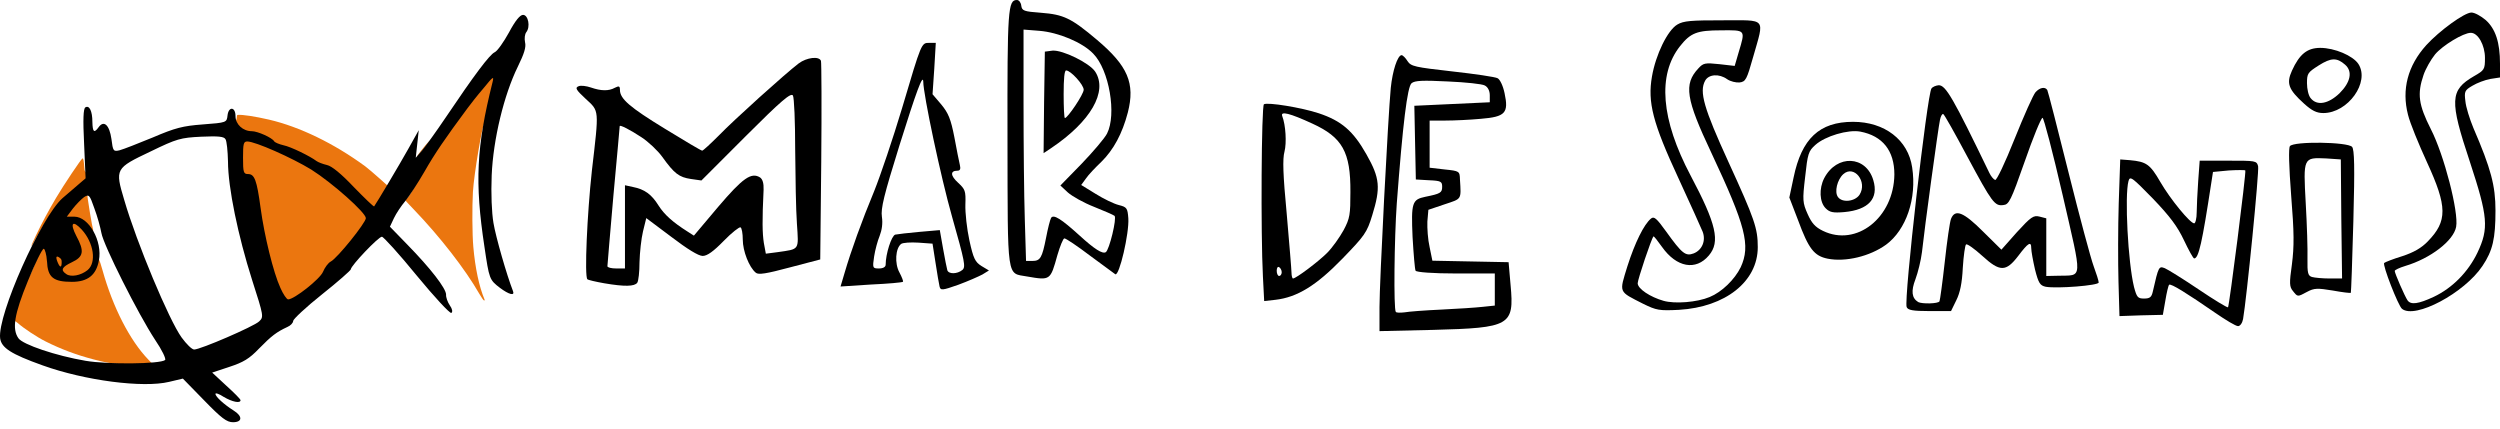
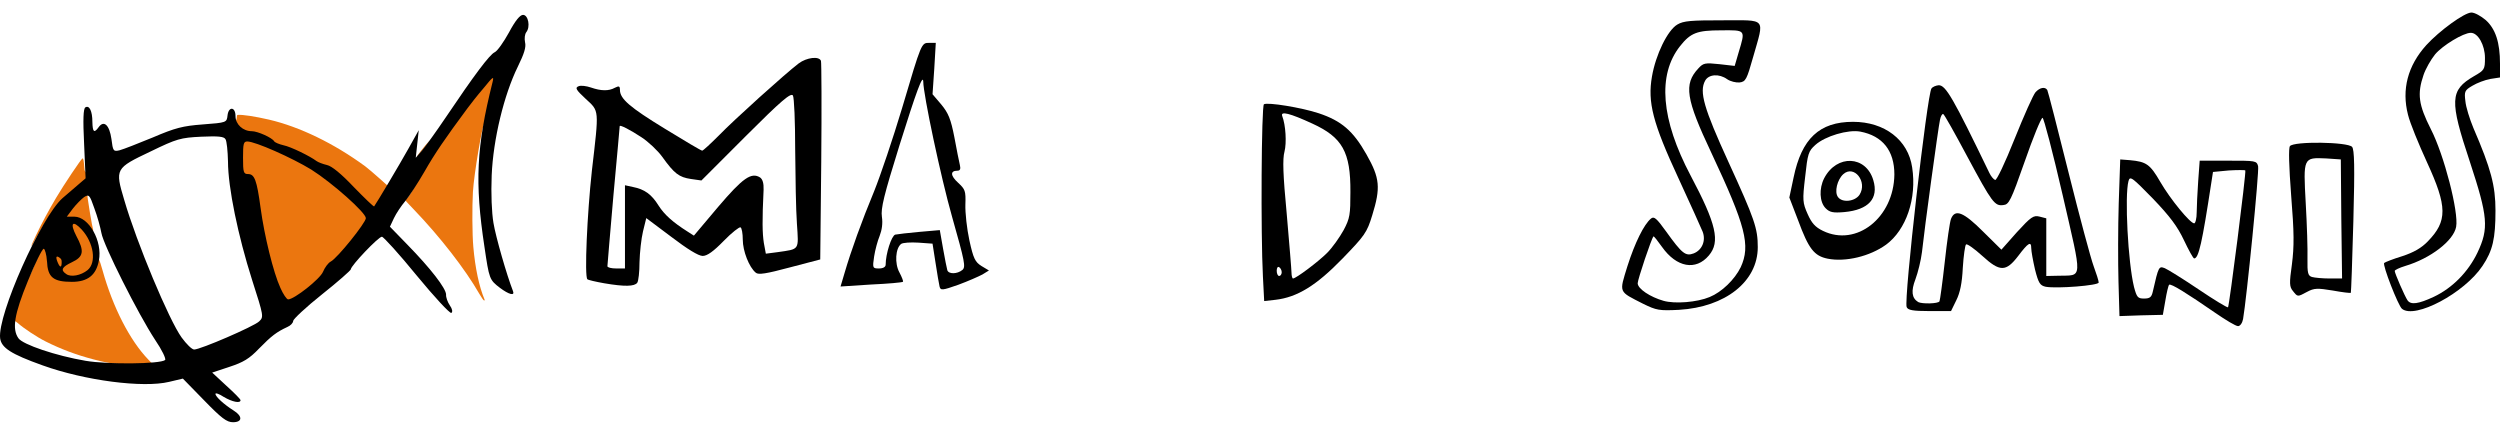
<svg xmlns="http://www.w3.org/2000/svg" width="280" height="48" viewBox="0 0 280 48" fill="none">
  <path fill-rule="evenodd" clip-rule="evenodd" d="M27.154 15.78C26.684 15.461 26.596 14.163 26.485 13.893C26.403 13.687 26.396 13.568 26.448 13.465C26.485 13.392 26.521 13.23 26.521 13.105C26.521 12.972 26.558 12.876 26.617 12.868C27.177 12.824 28.556 13.038 30.132 13.399C33.566 14.202 37.39 16.052 40.89 18.616C41.487 19.051 43.718 21.069 43.718 21.069C43.718 21.069 41.472 24.064 41.098 24.438C41.088 24.448 41.076 24.455 41.062 24.459C41.093 24.501 41.111 24.529 41.111 24.541C41.111 24.6 41.733 25.85 40.724 27.058C40.444 27.39 39.83 27.895 39.601 28.181C39.373 28.462 32.554 34.171 32.488 34.171C32.429 34.171 31.878 33.596 31.849 33.53C31.827 33.457 31.561 32.837 31.267 32.145C30.302 29.86 28.829 29.17 27.996 24.064C27.834 23.061 27.996 21.613 27.996 21.443C27.996 20.699 28.159 20.461 27.622 20.32C27.378 20.254 27.41 20.225 27.248 20.32C27.137 20.387 27.177 19.581 27.156 19.581C27.133 19.581 27.111 18.697 27.111 17.621C27.111 16.404 27.114 15.942 27.154 15.78ZM13.184 40.766C12.013 40.633 11.755 40.582 10.495 40.258C8.55 39.749 6.855 39.116 5.116 38.246C4.113 37.745 2.625 36.75 1.976 36.169C1.844 36.042 1.704 35.969 1.667 35.991C1.556 36.058 1.682 35.004 1.837 34.554C1.91 34.341 2.012 33.145 2.167 32.674C2.314 32.202 3.229 31.158 3.517 30.487C3.797 29.816 4.187 28.888 4.371 28.424C4.718 27.569 4.872 27.319 5.05 27.319C5.182 27.319 5.212 27.495 5.248 28.616C5.271 29.146 5.322 29.647 5.366 29.736C5.44 29.868 6.035 29.95 5.91 30.053C5.711 30.23 5.608 30.081 5.91 30.427C6.625 31.26 5.398 27.272 7.033 27.058C8.117 26.919 7.538 25.932 7.782 24.812C7.848 24.525 10.402 25.561 11.025 28.94C11.051 29.077 11.076 28.814 11.482 30.266C12.639 34.421 14.548 38.143 16.633 40.295L17.031 40.707L16.78 40.752C16.206 40.862 14.076 40.869 13.184 40.766ZM53.683 32.904C52.105 30.148 49.276 26.508 46.329 23.442C45.805 22.905 45.385 22.441 45.385 22.404C45.385 22.367 45.451 22.3 45.533 22.256C45.709 22.138 46.114 21.512 46.586 20.613C47.692 18.498 49.467 15.721 50.683 14.202C50.926 13.9 51.509 13.089 51.972 12.397C52.614 11.454 52.953 11.026 53.365 10.651C53.771 10.289 54.051 9.936 54.449 9.302C55.193 8.123 55.955 8.089 55.697 9.09C55.609 9.43 55.359 10.014 55.323 10.213C55.294 10.419 55.404 10.579 55.323 10.962C55.242 11.345 55.014 11.761 54.949 12.085C54.882 12.409 54.244 13.913 54.2 13.957C54.009 14.148 53.1 19.368 52.967 21.497C52.872 23.163 52.887 26.25 53.012 27.65C53.218 30.016 53.667 32.123 54.264 33.53C54.301 33.611 54.287 33.656 54.213 33.656C54.161 33.656 53.918 33.316 53.683 32.904ZM4.018 26.383C4.659 25.034 5.425 23.605 6.272 22.175C7.134 20.716 9.132 17.739 9.242 17.739C9.345 17.739 9.382 17.968 9.471 19.014C9.492 19.324 9.999 19.572 10.028 19.572C10.161 19.572 10.293 20.026 10.028 20.32C9.726 20.667 8.38 22.204 7.408 22.941C6.759 23.427 6.477 23.203 6.285 23.689C6.211 23.874 5.241 24.57 4.762 25.403C4.276 26.235 3.812 27.053 3.73 27.23C3.642 27.4 3.554 27.54 3.517 27.54C3.487 27.54 3.716 27.016 4.018 26.383ZM10.028 25.561C9.852 25.141 9.362 25.033 8.905 24.812C8.529 24.628 8.026 24.342 7.408 24.438C6.965 24.504 7.253 24.246 7.533 23.98C7.629 23.892 7.993 23.141 8.531 22.566C9.069 21.984 9.699 21.718 9.729 21.718C9.758 21.718 9.787 21.777 9.787 21.851C9.78 21.917 9.832 22.308 9.898 22.713C9.964 23.118 10.045 23.649 10.082 23.892C10.208 24.68 10.384 25.602 10.429 25.726C10.45 25.793 10.43 25.823 10.429 25.845C10.402 26.31 10.109 25.745 10.028 25.561ZM46.775 17.398C47.054 16.993 47.85 16.006 48.028 15.851C48.138 15.748 47.975 16.006 47.659 16.411C47.195 17.022 46.502 17.796 46.775 17.398Z" fill="#EB760F" />
  <path fill-rule="evenodd" clip-rule="evenodd" d="M22.868 44.847L20.481 42.403L18.937 42.769C16.045 43.471 9.504 42.629 4.759 40.917C1.222 39.653 0.154 38.951 0.014 37.884C-0.295 35.272 4.591 24.323 7.005 22.189C7.567 21.713 8.381 21.011 8.802 20.645L9.587 19.971L9.419 16.098C9.279 13.345 9.336 12.167 9.56 12.027C10.008 11.746 10.347 12.448 10.347 13.654C10.374 14.806 10.542 14.947 11.048 14.245C11.637 13.43 12.255 13.992 12.48 15.564C12.648 16.94 12.705 16.995 13.407 16.827C13.828 16.714 15.483 16.07 17.112 15.396C19.611 14.328 20.454 14.104 22.727 13.935C25.367 13.739 25.395 13.711 25.48 12.952C25.59 11.886 26.377 11.942 26.377 13.009C26.377 13.935 27.219 14.694 28.202 14.694C28.849 14.694 30.476 15.423 30.701 15.817C30.784 15.957 31.263 16.153 31.739 16.266C32.581 16.434 34.744 17.501 35.446 18.035C35.642 18.175 36.148 18.371 36.625 18.484C37.158 18.597 38.224 19.467 39.628 20.953C40.836 22.189 41.846 23.172 41.904 23.116C42.24 22.638 44.767 18.399 45.721 16.687L46.9 14.581L46.564 17.669L47.293 16.827C47.687 16.351 48.865 14.722 49.905 13.177C53.134 8.377 54.846 6.103 55.407 5.85C55.716 5.71 56.418 4.699 57.007 3.632C57.709 2.313 58.243 1.666 58.579 1.666C59.17 1.666 59.421 3.015 58.945 3.604C58.777 3.827 58.719 4.306 58.804 4.727C58.945 5.261 58.719 5.99 57.99 7.477C56.446 10.623 55.239 15.591 55.069 19.635C54.986 21.713 55.069 23.791 55.267 24.969C55.52 26.513 56.754 30.809 57.456 32.605C57.681 33.166 57.007 32.998 55.997 32.241C54.818 31.341 54.789 31.258 54.257 27.636C53.161 20.422 53.357 16.434 55.154 9.247C55.35 8.46 55.239 8.545 54.144 9.893C53.442 10.706 52.655 11.718 52.347 12.139C49.848 15.508 48.697 17.193 47.546 19.213C46.787 20.532 45.805 22.021 45.383 22.527C44.935 23.059 44.373 23.901 44.12 24.435L43.671 25.39L45.636 27.411C48.191 30.023 49.961 32.296 49.961 32.998C49.933 33.279 50.129 33.84 50.382 34.206C50.662 34.6 50.718 34.936 50.55 35.048C50.382 35.132 48.642 33.251 46.676 30.865C44.711 28.451 42.942 26.513 42.774 26.513C42.38 26.513 39.292 29.77 39.292 30.163C39.292 30.276 37.833 31.567 36.063 32.971C34.266 34.402 32.834 35.75 32.834 35.946C32.834 36.172 32.526 36.48 32.188 36.62C30.982 37.182 30.42 37.603 29.017 39.034C27.921 40.185 27.247 40.578 25.703 41.085L23.765 41.729L25.339 43.19C26.209 43.975 26.939 44.707 26.939 44.818C26.939 45.211 26.011 45.015 25.058 44.454C24.552 44.116 24.131 43.975 24.131 44.116C24.131 44.426 25.086 45.296 26.152 45.97C27.192 46.615 27.164 47.289 26.096 47.289C25.395 47.289 24.805 46.84 22.868 44.847ZM7.426 30.697C7.932 31.061 9.055 30.865 9.813 30.248C10.823 29.406 10.514 27.215 9.166 25.726C8.128 24.603 7.792 24.969 8.549 26.428C9.476 28.142 9.364 28.759 8.043 29.376C6.92 29.91 6.752 30.248 7.426 30.697ZM31.403 32.241C31.712 32.943 32.105 33.532 32.273 33.532C32.947 33.532 35.838 31.258 36.176 30.444C36.372 29.967 36.765 29.433 37.046 29.293C37.775 28.927 40.976 24.941 40.976 24.435C40.976 23.818 37.214 20.477 34.855 18.988C32.694 17.669 28.596 15.845 27.696 15.845C27.275 15.845 27.219 16.098 27.219 17.669C27.219 19.299 27.275 19.494 27.781 19.494C28.511 19.494 28.764 20.169 29.185 23.285C29.606 26.401 30.616 30.529 31.403 32.241ZM6.487 29.448C6.743 30.019 6.908 29.982 6.908 29.336C6.908 29.11 6.862 29.013 6.712 28.893C6.277 28.555 6.195 28.772 6.487 29.448ZM20.341 37.799C20.875 38.53 21.492 39.147 21.745 39.147C22.447 39.147 28.427 36.565 29.017 36.003C29.55 35.497 29.55 35.442 28.23 31.341C26.658 26.401 25.535 20.983 25.535 18.09C25.507 16.912 25.395 15.789 25.254 15.591C25.086 15.283 24.44 15.228 22.532 15.311C20.228 15.423 19.807 15.536 16.859 16.968C12.901 18.848 12.873 18.905 13.911 22.387C15.315 27.215 18.937 35.863 20.341 37.799ZM9.587 40.41C12.059 40.832 17.927 40.776 18.488 40.325C18.629 40.215 18.15 39.203 17.365 38.052C15.483 35.189 11.582 27.44 11.357 26.092C11.244 25.475 10.908 24.239 10.57 23.34C10.038 21.796 9.953 21.74 9.419 22.076C9.111 22.302 8.549 22.863 8.156 23.369L7.482 24.267H8.324C9.953 24.267 11.497 27.019 11.076 29.18C10.768 30.809 9.84 31.567 8.043 31.567C5.967 31.567 5.348 31.061 5.265 29.293C5.208 28.534 5.04 27.889 4.899 27.861C4.731 27.861 3.945 29.461 3.13 31.454C1.586 35.217 1.335 36.846 2.064 37.884C2.541 38.586 6.276 39.849 9.587 40.41Z" fill="black" />
-   <path fill-rule="evenodd" clip-rule="evenodd" d="M154.503 34.392C154.503 31.64 155.458 13.083 155.766 9.854C155.962 7.917 156.524 6.204 156.974 6.177C157.115 6.177 157.423 6.485 157.647 6.851C158.04 7.44 158.461 7.523 162.673 8.001C165.199 8.282 167.473 8.618 167.726 8.759C168.007 8.899 168.345 9.629 168.513 10.443C168.989 12.662 168.596 13.083 165.846 13.308C164.638 13.419 162.87 13.504 161.888 13.504H160.118V18.783L161.803 18.979C163.459 19.147 163.487 19.174 163.515 20.102C163.655 22.403 163.74 22.235 161.803 22.881L159.978 23.498L159.865 24.819C159.837 25.549 159.922 26.84 160.118 27.682L160.426 29.198L164.695 29.282L168.962 29.366L169.187 31.949C169.608 36.47 169.13 36.721 160.539 36.947L154.503 37.087V34.392ZM156.328 34.926C156.075 34.588 156.16 26.727 156.441 22.769C157.115 13.87 157.619 9.714 158.097 9.32C158.461 9.012 159.361 8.984 162.168 9.124C164.134 9.208 166.014 9.405 166.295 9.573C166.631 9.741 166.856 10.162 166.856 10.669V11.454L162.617 11.651L158.406 11.847L158.489 15.975L158.574 20.102L160.033 20.187C161.381 20.242 161.522 20.327 161.522 20.916C161.522 21.59 161.326 21.701 159.641 22.039C158.153 22.348 158.04 22.684 158.208 26.559C158.321 28.469 158.461 30.181 158.546 30.321C158.659 30.489 160.484 30.63 163.066 30.63H167.418V34.224L166.069 34.365C165.34 34.448 163.262 34.588 161.437 34.673C159.612 34.756 157.759 34.897 157.31 34.982C156.834 35.037 156.383 35.037 156.328 34.926Z" fill="black" />
  <path fill-rule="evenodd" clip-rule="evenodd" d="M248.107 35.037C244.934 32.848 243.137 31.725 242.941 31.893C242.856 31.978 242.66 32.791 242.52 33.663L242.239 35.262L239.797 35.318L237.381 35.403L237.27 31.528C237.213 29.422 237.213 25.464 237.298 22.769L237.466 17.856L238.562 17.941C240.386 18.109 240.808 18.389 241.958 20.382C243.081 22.32 245.3 25.015 245.748 25.015C245.889 25.015 246.029 24.453 246.029 23.807C246.029 23.162 246.114 21.561 246.197 20.297L246.365 17.996H249.566C252.627 17.996 252.74 17.996 252.908 18.613C253.048 19.174 251.617 33.493 251.223 35.739C251.138 36.19 250.887 36.526 250.662 36.526C250.409 36.526 249.286 35.852 248.107 35.037ZM246.225 32.399C244.513 31.247 242.801 30.181 242.464 30.041C241.79 29.788 241.763 29.815 241.116 32.651C240.976 33.269 240.808 33.438 240.133 33.438C239.432 33.438 239.319 33.297 239.01 32.146C238.336 29.394 237.943 21.927 238.393 20.27C238.562 19.68 238.785 19.849 241.116 22.235C243.026 24.228 243.868 25.351 244.598 26.895C245.132 28.018 245.636 28.945 245.748 28.945C246.255 28.945 246.646 27.148 247.658 20.523L247.854 19.259L249.624 19.091C250.606 19.034 251.449 19.034 251.476 19.091C251.589 19.315 249.679 34.252 249.539 34.42C249.454 34.475 247.967 33.578 246.225 32.399Z" fill="black" />
  <path fill-rule="evenodd" clip-rule="evenodd" d="M184.038 34.027C181.23 32.595 181.343 32.848 182.27 29.815C183.113 27.176 184.123 25.128 184.91 24.481C185.246 24.2 185.527 24.426 186.594 25.913C188.39 28.412 188.783 28.72 189.683 28.384C190.636 28.018 191.086 26.952 190.693 25.942C190.525 25.521 189.317 22.854 187.998 19.989C185.106 13.757 184.516 11.454 185.021 8.563C185.442 6.119 186.762 3.397 187.858 2.75C188.56 2.329 189.402 2.274 192.939 2.274C197.908 2.274 197.627 1.908 196.363 6.345C195.634 8.927 195.521 9.152 194.819 9.237C194.426 9.265 193.809 9.125 193.443 8.871C192.546 8.225 191.367 8.31 190.974 9.04C190.299 10.275 190.833 12.128 193.584 18.136C196.531 24.566 196.87 25.576 196.87 27.682C196.87 31.528 193.247 34.392 188.053 34.701C185.835 34.813 185.527 34.756 184.038 34.027ZM186.314 33.691C184.825 33.269 183.421 32.342 183.421 31.725C183.421 31.304 184.965 26.699 185.191 26.474C185.246 26.446 185.667 26.98 186.144 27.654C187.773 29.956 189.934 30.349 191.395 28.609C192.686 27.093 192.237 25.1 189.344 19.653C186.033 13.391 185.612 8.395 188.166 5.166C189.344 3.678 190.074 3.397 192.741 3.397C195.549 3.369 195.493 3.312 194.736 5.839L194.285 7.383L192.573 7.187C190.974 7.019 190.776 7.047 190.215 7.663C188.56 9.433 188.811 11.062 191.676 17.126C195.521 25.323 196.083 27.486 194.96 29.928C194.285 31.304 192.854 32.708 191.478 33.269C190.074 33.859 187.577 34.054 186.314 33.691Z" fill="black" />
  <path fill-rule="evenodd" clip-rule="evenodd" d="M213.546 34.392C213.208 33.578 215.848 10.528 216.324 9.91C216.465 9.714 216.83 9.573 217.139 9.546C217.926 9.546 218.74 10.949 222.811 19.372C222.979 19.736 223.288 20.102 223.456 20.157C223.624 20.214 224.551 18.277 225.647 15.525C226.685 12.942 227.724 10.611 227.976 10.331C228.454 9.799 229.043 9.686 229.296 10.079C229.379 10.22 230.447 14.402 231.683 19.344C232.918 24.285 234.182 29.001 234.49 29.815C234.799 30.658 235.052 31.445 235.052 31.64C235.08 31.978 230.362 32.342 229.128 32.119C228.482 31.978 228.314 31.725 227.92 30.181C227.695 29.198 227.499 28.131 227.499 27.795C227.499 26.98 227.163 27.176 226.04 28.665C224.664 30.462 223.99 30.462 222.024 28.665C221.154 27.878 220.34 27.289 220.2 27.373C220.087 27.457 219.919 28.637 219.834 29.983C219.751 31.725 219.525 32.791 219.104 33.633L218.515 34.841H216.129C214.191 34.841 213.687 34.729 213.546 34.392ZM214.838 33.831C214.108 33.382 214.023 32.595 214.529 31.276C214.81 30.517 215.146 29.171 215.259 28.244C215.539 25.604 217.084 14.291 217.279 13.419C217.364 12.998 217.532 12.717 217.645 12.774C217.785 12.857 218.964 14.963 220.312 17.49C223.12 22.713 223.401 23.105 224.383 22.965C225 22.909 225.225 22.488 226.77 18.081C227.695 15.414 228.594 13.223 228.763 13.195C228.903 13.195 229.913 17.069 231.009 21.814C233.255 31.613 233.31 30.798 230.502 30.883L229.184 30.911V24.453L228.426 24.258C227.752 24.088 227.471 24.285 225.9 25.997L224.158 27.963L222.08 25.913C219.891 23.724 218.964 23.386 218.515 24.509C218.375 24.847 218.066 27.035 217.813 29.339C217.56 31.64 217.279 33.633 217.224 33.746C217.084 34.027 215.259 34.054 214.838 33.831Z" fill="black" />
  <path fill-rule="evenodd" clip-rule="evenodd" d="M269.023 34.588C268.602 34.252 266.805 29.647 267.03 29.451C267.113 29.366 268.041 29.001 269.051 28.692C270.342 28.271 271.212 27.767 271.914 27.035C274.132 24.762 274.104 23.134 271.831 18.192C270.904 16.171 269.921 13.785 269.697 12.857C268.966 10.022 269.668 7.355 271.746 5.054C273.207 3.452 276.014 1.404 276.799 1.404C277.165 1.404 277.867 1.797 278.401 2.246C279.494 3.229 280 4.745 280 7.132V8.676L278.905 8.844C278.316 8.956 277.418 9.293 276.912 9.601C276.042 10.107 275.985 10.248 276.125 11.343C276.182 11.987 276.604 13.336 277.025 14.346C278.99 18.894 279.494 20.803 279.494 23.583C279.494 26.727 279.186 28.075 278.035 29.788C276.014 32.821 270.482 35.768 269.023 34.588ZM269.64 33.633C269.332 33.184 268.209 30.602 268.209 30.349C268.209 30.236 268.742 29.983 269.387 29.788C272.224 28.945 274.806 26.952 275.087 25.408C275.396 23.779 273.739 17.349 272.252 14.459C270.876 11.734 270.708 10.528 271.437 8.395C271.663 7.721 272.252 6.681 272.728 6.092C273.571 5.081 275.902 3.677 276.716 3.677C277.529 3.65 278.316 5.054 278.316 6.485C278.316 7.776 278.26 7.861 277.08 8.535C274.385 10.107 274.33 11.23 276.631 18.136C278.652 24.285 278.765 25.576 277.474 28.299C276.435 30.462 274.666 32.259 272.588 33.242C270.848 34.054 270.006 34.167 269.64 33.633Z" fill="black" />
  <path fill-rule="evenodd" clip-rule="evenodd" d="M141.447 30.966C141.194 26.193 141.279 11.847 141.56 11.679C141.954 11.426 145.771 12.045 147.709 12.689C150.236 13.532 151.555 14.655 153.043 17.294C154.558 19.961 154.643 21.029 153.688 24.117C153.099 26.053 152.846 26.391 150.347 28.973C147.428 31.978 145.293 33.297 142.851 33.578L141.588 33.718L141.447 30.966ZM144.648 30.545C144.648 30.209 144.395 27.233 144.115 23.977C143.694 19.54 143.638 17.8 143.862 16.986C144.115 16.003 144.002 14.01 143.609 12.998C143.385 12.409 144.48 12.689 146.978 13.84C150.347 15.384 151.274 17.013 151.246 21.505C151.246 24.032 151.189 24.453 150.487 25.772C150.038 26.587 149.224 27.737 148.634 28.328C147.652 29.311 145.153 31.191 144.817 31.191C144.732 31.191 144.648 30.883 144.648 30.545ZM142.992 30.322C142.992 30.013 143.104 29.815 143.272 29.928C143.413 30.013 143.553 30.264 143.553 30.49C143.553 30.715 143.413 30.911 143.272 30.911C143.104 30.911 142.992 30.63 142.992 30.322Z" fill="black" />
  <path fill-rule="evenodd" clip-rule="evenodd" d="M256.81 32.595C256.416 32.119 256.389 31.753 256.697 29.592C256.95 27.597 256.95 26.082 256.612 21.927C256.361 18.613 256.304 16.592 256.472 16.367C256.893 15.805 262.959 15.89 263.435 16.452C263.688 16.76 263.744 18.585 263.576 24.79C263.463 29.141 263.322 32.763 263.295 32.791C263.267 32.848 262.34 32.736 261.274 32.54C259.56 32.259 259.196 32.259 258.409 32.68C257.314 33.269 257.344 33.269 256.81 32.595ZM258.943 31.023C258.494 30.883 258.409 30.602 258.437 28.973C258.467 27.963 258.382 25.155 258.241 22.741C257.96 17.63 257.96 17.63 260.515 17.743L262.172 17.856L262.227 24.509L262.312 31.191H260.908C260.121 31.191 259.252 31.106 258.943 31.023Z" fill="black" />
  <path fill-rule="evenodd" clip-rule="evenodd" d="M105.23 32.089C105.175 31.808 104.95 30.63 104.782 29.451L104.444 27.289L102.872 27.176C102.002 27.12 101.132 27.176 100.934 27.316C100.29 27.795 100.177 29.507 100.738 30.517C101.019 31.051 101.187 31.5 101.132 31.557C101.047 31.64 99.447 31.781 97.565 31.866L94.141 32.089L94.59 30.575C95.319 28.075 96.527 24.734 97.903 21.42C98.605 19.68 100.009 15.525 101.019 12.155C103.237 4.688 103.18 4.801 104.107 4.801H104.809L104.641 7.663L104.444 10.556L105.426 11.707C106.213 12.662 106.494 13.336 106.887 15.357C107.14 16.733 107.421 18.136 107.504 18.473C107.617 18.923 107.532 19.119 107.223 19.119C106.409 19.119 106.438 19.68 107.308 20.467C108.093 21.197 108.178 21.365 108.123 22.909C108.093 23.836 108.291 25.632 108.572 26.925C109.021 28.973 109.216 29.339 109.918 29.788L110.761 30.294L110.031 30.743C109.61 30.966 108.404 31.5 107.336 31.893C105.511 32.54 105.343 32.54 105.23 32.089ZM106.1 30.264C106.045 30.068 105.82 28.973 105.624 27.85L105.258 25.772L102.984 25.97C101.749 26.082 100.513 26.223 100.262 26.278C99.841 26.419 99.194 28.439 99.194 29.647C99.194 29.9 98.913 30.068 98.437 30.068C97.735 30.068 97.706 30.013 97.903 28.72C98.016 27.99 98.296 26.952 98.52 26.419C98.773 25.772 98.886 25.015 98.773 24.285C98.633 23.358 98.998 21.871 100.738 16.284C102.619 10.275 103.378 8.197 103.406 9.152C103.406 10.556 105.371 19.849 106.634 24.285C108.066 29.339 108.178 29.9 107.785 30.236C107.196 30.715 106.241 30.715 106.1 30.264Z" fill="black" />
  <path fill-rule="evenodd" clip-rule="evenodd" d="M67.665 31.725C66.712 31.557 65.87 31.36 65.785 31.276C65.448 30.938 65.757 24.005 66.291 19.119C67.103 12.128 67.133 12.494 65.589 11.062C64.494 10.05 64.381 9.826 64.802 9.658C65.055 9.546 65.672 9.629 66.178 9.799C67.301 10.19 68.171 10.22 68.873 9.826C69.322 9.601 69.434 9.629 69.434 10.079C69.434 11.062 70.53 12.015 74.488 14.431C76.679 15.778 78.531 16.873 78.644 16.873C78.755 16.873 79.597 16.086 80.524 15.161C82.209 13.419 87.937 8.255 89.453 7.102C90.351 6.43 91.754 6.26 91.95 6.821C92.007 7.019 92.035 12.1 91.98 18.109L91.867 29.058L88.441 29.956C85.831 30.658 84.931 30.798 84.651 30.545C83.893 29.928 83.191 28.103 83.191 26.84C83.191 26.166 83.079 25.521 82.938 25.464C82.826 25.381 81.956 26.053 81.058 26.98C79.907 28.159 79.206 28.665 78.699 28.665C78.223 28.665 76.959 27.878 75.19 26.531L72.382 24.426L72.017 25.913C71.821 26.727 71.653 28.271 71.625 29.366C71.625 30.434 71.512 31.472 71.372 31.668C71.064 32.089 69.968 32.119 67.665 31.725ZM68.031 29.815C68.031 29.675 68.339 26.11 68.705 21.871C69.098 17.66 69.407 14.178 69.407 14.121C69.434 13.953 70.585 14.542 71.821 15.357C72.608 15.863 73.674 16.873 74.18 17.575C75.526 19.455 76.06 19.849 77.381 20.046L78.559 20.214L83.528 15.244C87.515 11.258 88.581 10.36 88.806 10.696C88.947 10.922 89.06 13.617 89.06 16.733C89.087 19.821 89.143 23.556 89.255 25.043C89.453 28.075 89.593 27.878 87.067 28.244L85.774 28.412L85.55 27.206C85.382 26.11 85.353 24.706 85.522 21.252C85.55 20.523 85.41 20.074 85.129 19.876C84.146 19.259 83.191 19.934 80.439 23.162L77.717 26.391L77.015 25.942C75.33 24.875 74.403 24.032 73.758 23.022C72.972 21.759 72.187 21.197 70.894 20.944L69.996 20.748V30.068H69.013C68.452 30.068 68.031 29.956 68.031 29.815Z" fill="black" />
-   <path fill-rule="evenodd" clip-rule="evenodd" d="M115.03 30.966C112.726 30.545 112.867 31.613 112.839 15.554C112.811 0.898 112.896 0 113.907 0C114.13 0 114.356 0.308 114.383 0.645C114.468 1.206 114.664 1.291 116.602 1.431C119.128 1.627 119.971 2.021 122.863 4.464C126.315 7.383 127.158 9.32 126.315 12.606C125.698 14.963 124.716 16.788 123.34 18.136C122.693 18.753 121.908 19.568 121.627 19.989L121.094 20.718L122.693 21.701C123.593 22.263 124.743 22.824 125.305 22.965C126.203 23.19 126.288 23.303 126.373 24.453C126.483 26.11 125.36 30.966 124.912 30.715C124.743 30.602 123.452 29.647 122.049 28.609C120.645 27.542 119.381 26.699 119.213 26.699C119.073 26.699 118.735 27.542 118.426 28.58C117.64 31.417 117.64 31.417 115.03 30.966ZM114.777 24.538C114.692 21.954 114.636 16.143 114.636 11.594V3.312L116.406 3.452C118.539 3.622 121.234 4.745 122.442 6.009C124.237 7.833 125.08 12.83 123.986 14.963C123.733 15.469 122.442 16.986 121.149 18.332L118.763 20.776L119.605 21.561C120.083 21.982 121.374 22.713 122.525 23.162C123.648 23.611 124.688 24.06 124.828 24.173C125.109 24.426 124.237 28.018 123.846 28.244C123.48 28.469 122.582 27.907 120.926 26.391C118.848 24.509 118.005 23.977 117.725 24.398C117.612 24.594 117.359 25.576 117.163 26.614C116.714 28.89 116.517 29.226 115.619 29.226H114.917L114.777 24.538ZM116.938 11.454L117.023 5.783L117.893 5.67C119.016 5.587 122.021 7.047 122.666 8.029C124.097 10.248 122.161 13.617 117.725 16.592L116.882 17.154L116.938 11.454ZM119.128 10.556C119.128 8.816 119.213 7.889 119.409 7.889C119.915 7.889 121.374 9.488 121.374 10.05C121.374 10.556 119.577 13.223 119.269 13.223C119.184 13.223 119.128 12.015 119.128 10.556Z" fill="black" />
  <path fill-rule="evenodd" clip-rule="evenodd" d="M204.703 28.973C203.186 28.665 202.567 27.878 201.389 24.679L200.406 22.122L200.883 19.876C201.782 15.525 203.775 13.644 207.538 13.644C211.075 13.644 213.714 15.665 214.163 18.753C214.697 22.235 213.489 25.744 211.243 27.401C209.418 28.72 206.696 29.366 204.703 28.973ZM204.169 25.857C203.299 25.436 202.905 24.987 202.457 23.977C201.895 22.713 201.865 22.433 202.176 19.821C202.457 17.209 202.54 16.928 203.326 16.227C204.422 15.244 206.976 14.486 208.352 14.74C210.85 15.216 212.17 16.873 212.17 19.54C212.113 24.368 207.931 27.682 204.169 25.857ZM204.477 23.33C203.775 22.628 203.72 21.112 204.309 19.961C205.713 17.266 208.997 17.407 209.812 20.187C210.428 22.235 209.278 23.498 206.583 23.751C205.292 23.864 204.926 23.779 204.477 23.33ZM205.853 22.067C205.432 21.505 205.768 20.129 206.442 19.512C207.65 18.417 209.195 20.355 208.267 21.814C207.761 22.573 206.33 22.741 205.853 22.067Z" fill="black" />
-   <path fill-rule="evenodd" clip-rule="evenodd" d="M258.073 11.624C256.304 10.022 256.051 9.348 256.697 7.917C257.539 6.064 258.409 5.362 259.87 5.362C261.47 5.362 263.52 6.232 264.137 7.159C265.456 9.18 262.986 12.662 260.207 12.662C259.449 12.662 258.915 12.381 258.073 11.624ZM258.803 11.005C258.55 10.724 258.382 9.967 258.382 9.32C258.382 8.225 258.467 8.114 259.7 7.327C261.077 6.457 261.723 6.43 262.648 7.242C263.52 8.002 263.267 9.208 262.031 10.443C260.768 11.651 259.505 11.875 258.803 11.005Z" fill="black" />
</svg>